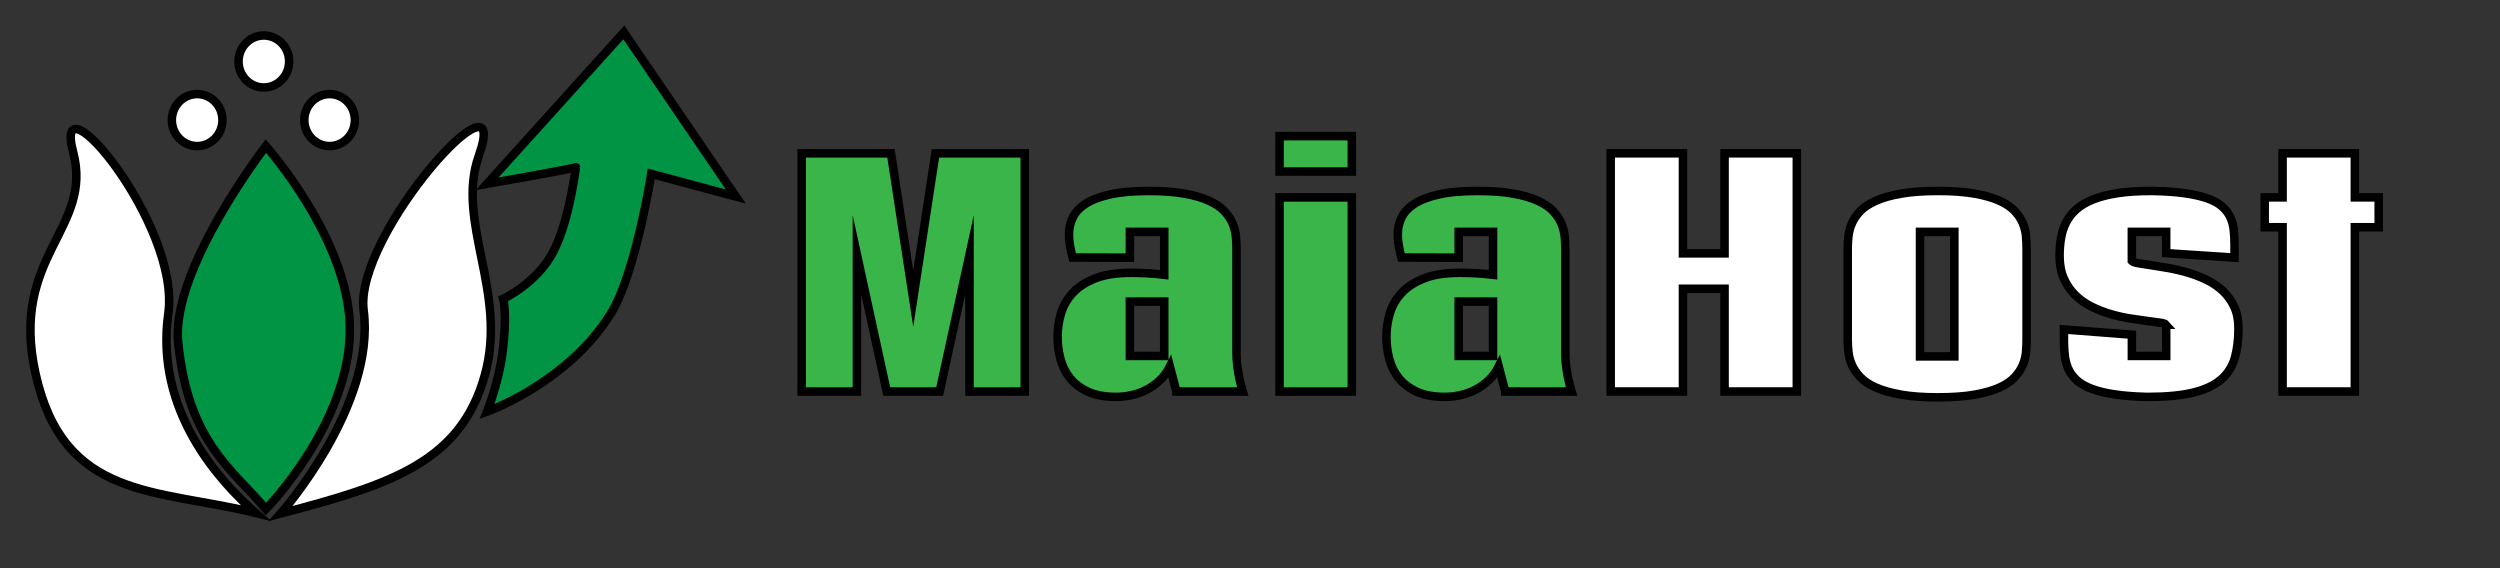
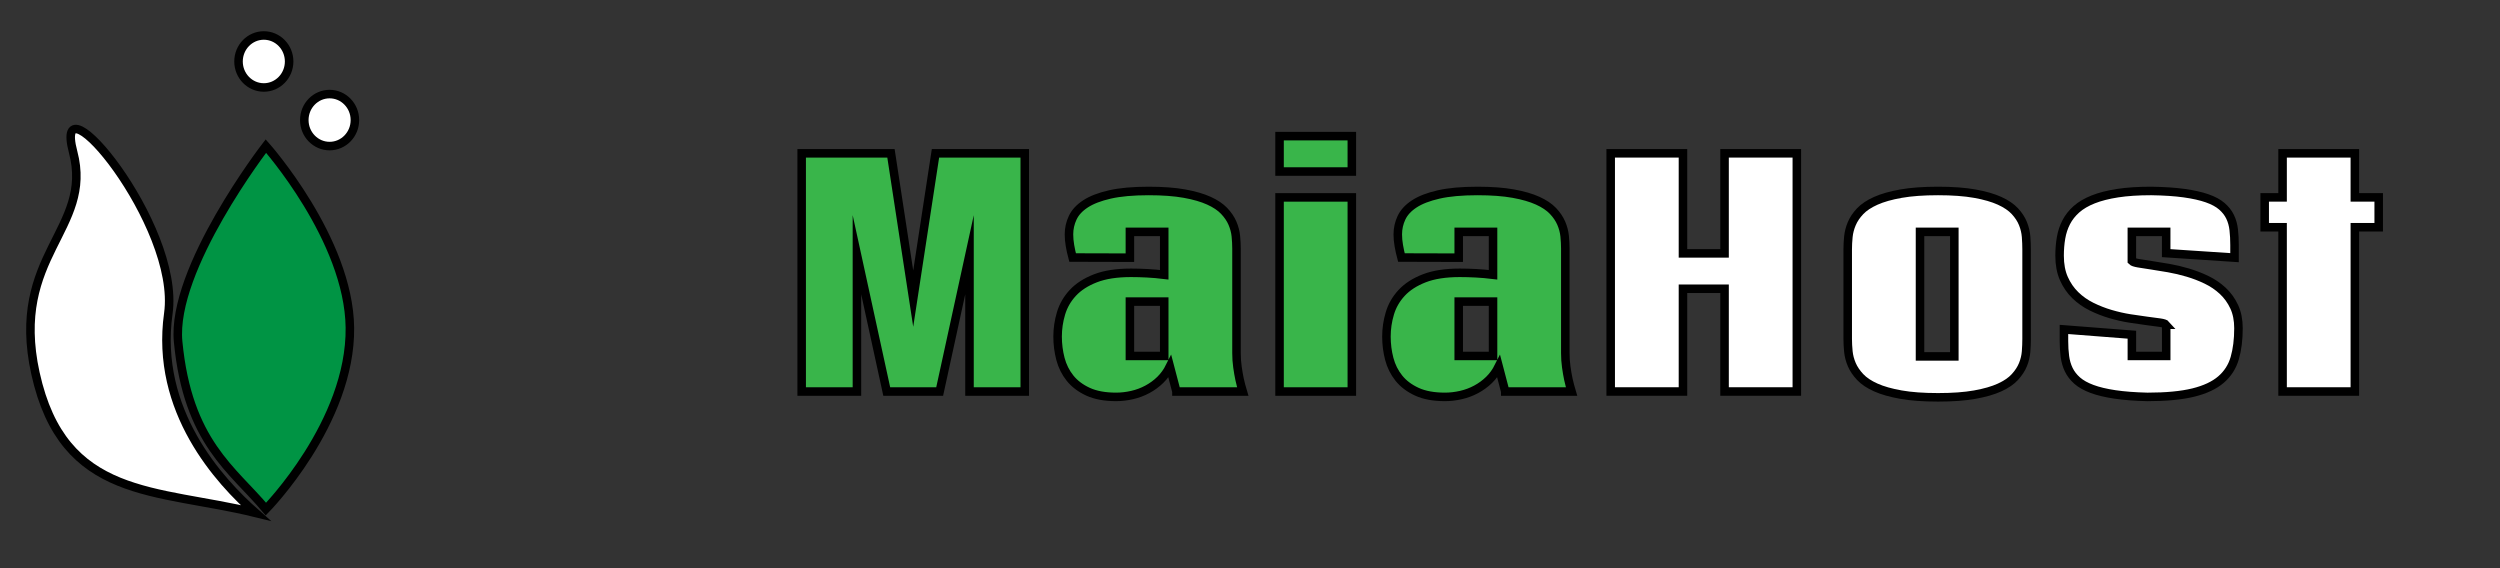
<svg xmlns="http://www.w3.org/2000/svg" version="1.1" id="Layer_1" x="0px" y="0px" width="220px" height="50px" viewBox="0 0 220 50" enable-background="new 0 0 220 50" xml:space="preserve">
  <rect x="0" y="0" width="220" height="50" fill="#333333" stroke="none" />
  <path fill="#FFFFFF" stroke="#000000" stroke-miterlimit="10" d="M21.04,44.801" />
  <path fill="#FFFFFF" stroke="#000000" stroke-miterlimit="10" d="M21.04,44.801" />
  <path fill="#FFFFFF" stroke="#000000" stroke-width="0.75" stroke-miterlimit="10" d="M22.491,45.137  c-8.718-2.141-16.908-1.102-19.372-12.292c-2.284-10.378,5.118-12.65,3.317-19.462C4.54,6.208,15.91,19.766,14.812,27.59  C13.611,36.15,19.306,42.33,22.491,45.137z" />
  <path fill="#009444" stroke="#000000" stroke-width="0.75" stroke-miterlimit="10" d="M23.398,44.801  c-2.901-3.469-6.869-5.869-7.722-14.722c-0.619-6.422,7.722-17.224,7.722-17.224s7.297,8.202,7.392,15.972  C30.89,37.183,23.398,44.801,23.398,44.801z" />
-   <path fill="#FFFFFF" stroke="#000000" stroke-width="0.75" stroke-miterlimit="10" d="M24.704,45.191  c9.76-2.562,15.839-4.545,17.965-12.195c2.029-7.298-2.602-13.462-0.529-19.3c3.036-8.55-11.004,6.933-10.14,13.609  C33.09,35.722,24.704,45.191,24.704,45.191z" />
-   <ellipse fill="#FFFFFF" stroke="#000000" stroke-width="0.75" stroke-miterlimit="10" cx="17.349" cy="10.567" rx="2.227" ry="2.288" />
  <ellipse fill="#FFFFFF" stroke="#000000" stroke-width="0.75" stroke-miterlimit="10" cx="29.005" cy="10.567" rx="2.227" ry="2.288" />
  <ellipse fill="#FFFFFF" stroke="#000000" stroke-width="0.75" stroke-miterlimit="10" cx="23.217" cy="5.41" rx="2.227" ry="2.288" />
-   <path fill="#009444" stroke="#000000" stroke-width="0.75" stroke-miterlimit="10" d="M42.861,36.225c0,0,7.108-2.527,10.898-8.641  c2.173-3.508,3.553-12.285,3.553-12.285l7.438,1.994L54.896,2.847L42.861,16.178c0,0,7.818-1.366,7.818-1.463  c0-0.097-0.522,4.524-1.943,7.347c-1.42,2.823-4.454,4.238-4.454,4.238s0.402,1.43-0.095,4.962  C43.829,33.805,42.861,36.225,42.861,36.225z" />
  <g>
    <path fill="#39B54A" stroke="#000000" stroke-width="0.75" stroke-miterlimit="10" d="M82.691,34.453h-4.658L75.41,22.416v12.038   h-4.863v-20.96h7.858l1.958,12.787l1.958-12.787h7.858v20.96h-4.863V22.416L82.691,34.453z" />
  </g>
  <g>
    <path fill="#39B54A" stroke="#000000" stroke-width="0.75" stroke-miterlimit="10" d="M103.526,34.453l-0.576-2.195   c-0.223,0.447-0.504,0.837-0.844,1.17c-0.342,0.333-0.723,0.611-1.141,0.834c-0.418,0.225-0.863,0.391-1.336,0.5   c-0.475,0.109-0.945,0.164-1.414,0.164c-0.982,0-1.803-0.15-2.465-0.453c-0.66-0.303-1.189-0.701-1.586-1.196   c-0.396-0.495-0.678-1.06-0.845-1.695c-0.166-0.635-0.25-1.29-0.25-1.964c0-0.692,0.101-1.374,0.301-2.044   c0.201-0.671,0.546-1.271,1.036-1.8c0.49-0.53,1.152-0.957,1.984-1.281s1.879-0.486,3.143-0.486c0.434,0,0.904,0.013,1.406,0.039   c0.504,0.026,1.008,0.07,1.512,0.132v-3.772h-3.021v2.27l-5.042-0.014c-0.095-0.353-0.171-0.702-0.23-1.046   s-0.089-0.675-0.089-0.992c0-0.511,0.108-0.998,0.327-1.462c0.217-0.464,0.592-0.871,1.125-1.22s1.25-0.626,2.15-0.83   c0.9-0.205,2.037-0.307,3.41-0.307c1.238,0,2.287,0.078,3.148,0.233s1.578,0.363,2.15,0.622c0.572,0.259,1.02,0.56,1.344,0.901   s0.568,0.7,0.73,1.076s0.262,0.756,0.301,1.141c0.037,0.384,0.057,0.75,0.057,1.095v9.203c0,0.421,0.027,0.828,0.084,1.222   c0.055,0.395,0.117,0.754,0.186,1.078c0.084,0.377,0.178,0.736,0.281,1.078H103.526z M99.431,26.541v4.784h3.021v-4.784H99.431z" />
    <path fill="#39B54A" stroke="#000000" stroke-width="0.75" stroke-miterlimit="10" d="M118.961,11.981v3.114H112.6v-3.114H118.961z    M118.961,34.453H112.6V17.369h6.361V34.453z" />
    <path fill="#39B54A" stroke="#000000" stroke-width="0.75" stroke-miterlimit="10" d="M132.462,34.453l-0.575-2.195   c-0.223,0.447-0.504,0.837-0.845,1.17c-0.342,0.333-0.722,0.611-1.14,0.834c-0.418,0.225-0.863,0.391-1.337,0.5   s-0.945,0.164-1.414,0.164c-0.981,0-1.803-0.15-2.464-0.453s-1.19-0.701-1.587-1.196s-0.678-1.06-0.845-1.695   c-0.166-0.635-0.249-1.29-0.249-1.964c0-0.692,0.1-1.374,0.301-2.044c0.2-0.671,0.546-1.271,1.036-1.8   c0.49-0.53,1.152-0.957,1.983-1.281c0.832-0.324,1.88-0.486,3.143-0.486c0.435,0,0.904,0.013,1.407,0.039   c0.504,0.026,1.007,0.07,1.511,0.132v-3.772h-3.021v2.27l-5.043-0.014c-0.094-0.353-0.17-0.702-0.229-1.046   c-0.061-0.344-0.09-0.675-0.09-0.992c0-0.511,0.108-0.998,0.326-1.462c0.218-0.464,0.593-0.871,1.126-1.22s1.25-0.626,2.15-0.83   c0.9-0.205,2.037-0.307,3.41-0.307c1.237,0,2.287,0.078,3.148,0.233s1.578,0.363,2.15,0.622c0.571,0.259,1.02,0.56,1.344,0.901   s0.567,0.7,0.729,1.076s0.262,0.756,0.301,1.141c0.038,0.384,0.058,0.75,0.058,1.095v9.203c0,0.421,0.027,0.828,0.083,1.222   c0.056,0.395,0.117,0.754,0.186,1.078c0.085,0.377,0.179,0.736,0.281,1.078H132.462z M128.367,26.541v4.784h3.021v-4.784H128.367z" />
    <path fill="#FFFFFF" stroke="#000000" stroke-width="0.75" stroke-miterlimit="10" d="M158.121,13.492v20.961h-6.36v-9.042h-3.66   v9.042h-6.36V13.492h6.36v8.805h3.66v-8.805H158.121z" />
    <path fill="#FFFFFF" stroke="#000000" stroke-width="0.75" stroke-miterlimit="10" d="M170.548,34.965   c-1.28,0-2.366-0.078-3.258-0.236s-1.632-0.367-2.22-0.631c-0.589-0.263-1.048-0.569-1.376-0.92   c-0.329-0.35-0.574-0.714-0.736-1.09c-0.162-0.377-0.262-0.761-0.301-1.15c-0.038-0.391-0.058-0.76-0.058-1.111v-7.884   c0-0.35,0.02-0.72,0.058-1.11c0.039-0.39,0.139-0.775,0.301-1.156c0.162-0.381,0.407-0.745,0.736-1.091   c0.328-0.346,0.787-0.65,1.376-0.914c0.588-0.263,1.328-0.473,2.22-0.63c0.892-0.158,1.978-0.237,3.258-0.237   c1.271,0,2.348,0.079,3.23,0.237c0.884,0.157,1.613,0.368,2.188,0.63c0.576,0.263,1.024,0.567,1.344,0.914   c0.32,0.346,0.558,0.709,0.711,1.091c0.153,0.381,0.245,0.767,0.275,1.156c0.029,0.39,0.044,0.76,0.044,1.11v7.884   c0,0.352-0.015,0.721-0.044,1.111c-0.03,0.39-0.122,0.773-0.275,1.15c-0.153,0.376-0.391,0.74-0.711,1.09   c-0.319,0.351-0.768,0.657-1.344,0.92c-0.575,0.264-1.305,0.473-2.188,0.631C172.896,34.887,171.818,34.965,170.548,34.965z    M168.961,31.364h3.02v-10.96h-3.02V31.364z" />
    <path fill="#FFFFFF" stroke="#000000" stroke-width="0.75" stroke-miterlimit="10" d="M190.627,28.578   c-0.068-0.08-0.256-0.141-0.563-0.186c-0.308-0.045-0.688-0.096-1.14-0.152c-0.452-0.059-0.955-0.131-1.51-0.219   c-0.555-0.089-1.118-0.217-1.689-0.385s-1.126-0.385-1.664-0.65c-0.537-0.266-1.015-0.602-1.433-1.009   c-0.419-0.407-0.754-0.894-1.005-1.459c-0.252-0.566-0.378-1.238-0.378-2.017c0-0.551,0.043-1.074,0.128-1.57   c0.086-0.495,0.237-0.954,0.455-1.375c0.217-0.422,0.518-0.803,0.901-1.144c0.385-0.34,0.875-0.628,1.472-0.865   c0.598-0.237,1.314-0.42,2.15-0.549c0.836-0.129,1.821-0.194,2.956-0.194c1.135,0.017,2.104,0.082,2.905,0.194   c0.802,0.112,1.474,0.263,2.016,0.453s0.973,0.422,1.293,0.698c0.319,0.276,0.563,0.586,0.729,0.931   c0.166,0.345,0.272,0.726,0.319,1.144c0.047,0.418,0.07,0.864,0.07,1.338v1.112l-6.015-0.398v-1.871h-3.021v2.561   c0.077,0.08,0.271,0.146,0.583,0.199c0.311,0.053,0.692,0.113,1.146,0.179c0.451,0.066,0.955,0.148,1.51,0.246   c0.555,0.097,1.115,0.23,1.683,0.398s1.118,0.38,1.651,0.637c0.533,0.257,1.009,0.58,1.427,0.969   c0.418,0.39,0.753,0.854,1.005,1.394c0.251,0.539,0.377,1.172,0.377,1.897c0,0.995-0.108,1.87-0.326,2.624   s-0.621,1.385-1.209,1.891c-0.589,0.507-1.404,0.889-2.444,1.145c-1.041,0.254-2.385,0.383-4.031,0.383   c-1.109-0.027-2.063-0.1-2.86-0.219c-0.798-0.119-1.47-0.279-2.016-0.482c-0.547-0.203-0.981-0.447-1.306-0.732   c-0.324-0.287-0.571-0.606-0.742-0.959c-0.171-0.354-0.284-0.74-0.339-1.164c-0.056-0.422-0.084-0.872-0.084-1.348V28.99   l5.977,0.464v1.871h3.021V28.578z" />
    <path fill="#FFFFFF" stroke="#000000" stroke-width="0.75" stroke-miterlimit="10" d="M207.227,34.453h-6.36V19.997h-1.574v-2.628   h1.574v-3.876h6.36v3.876h2.099v2.628h-2.099V34.453z" />
  </g>
</svg>